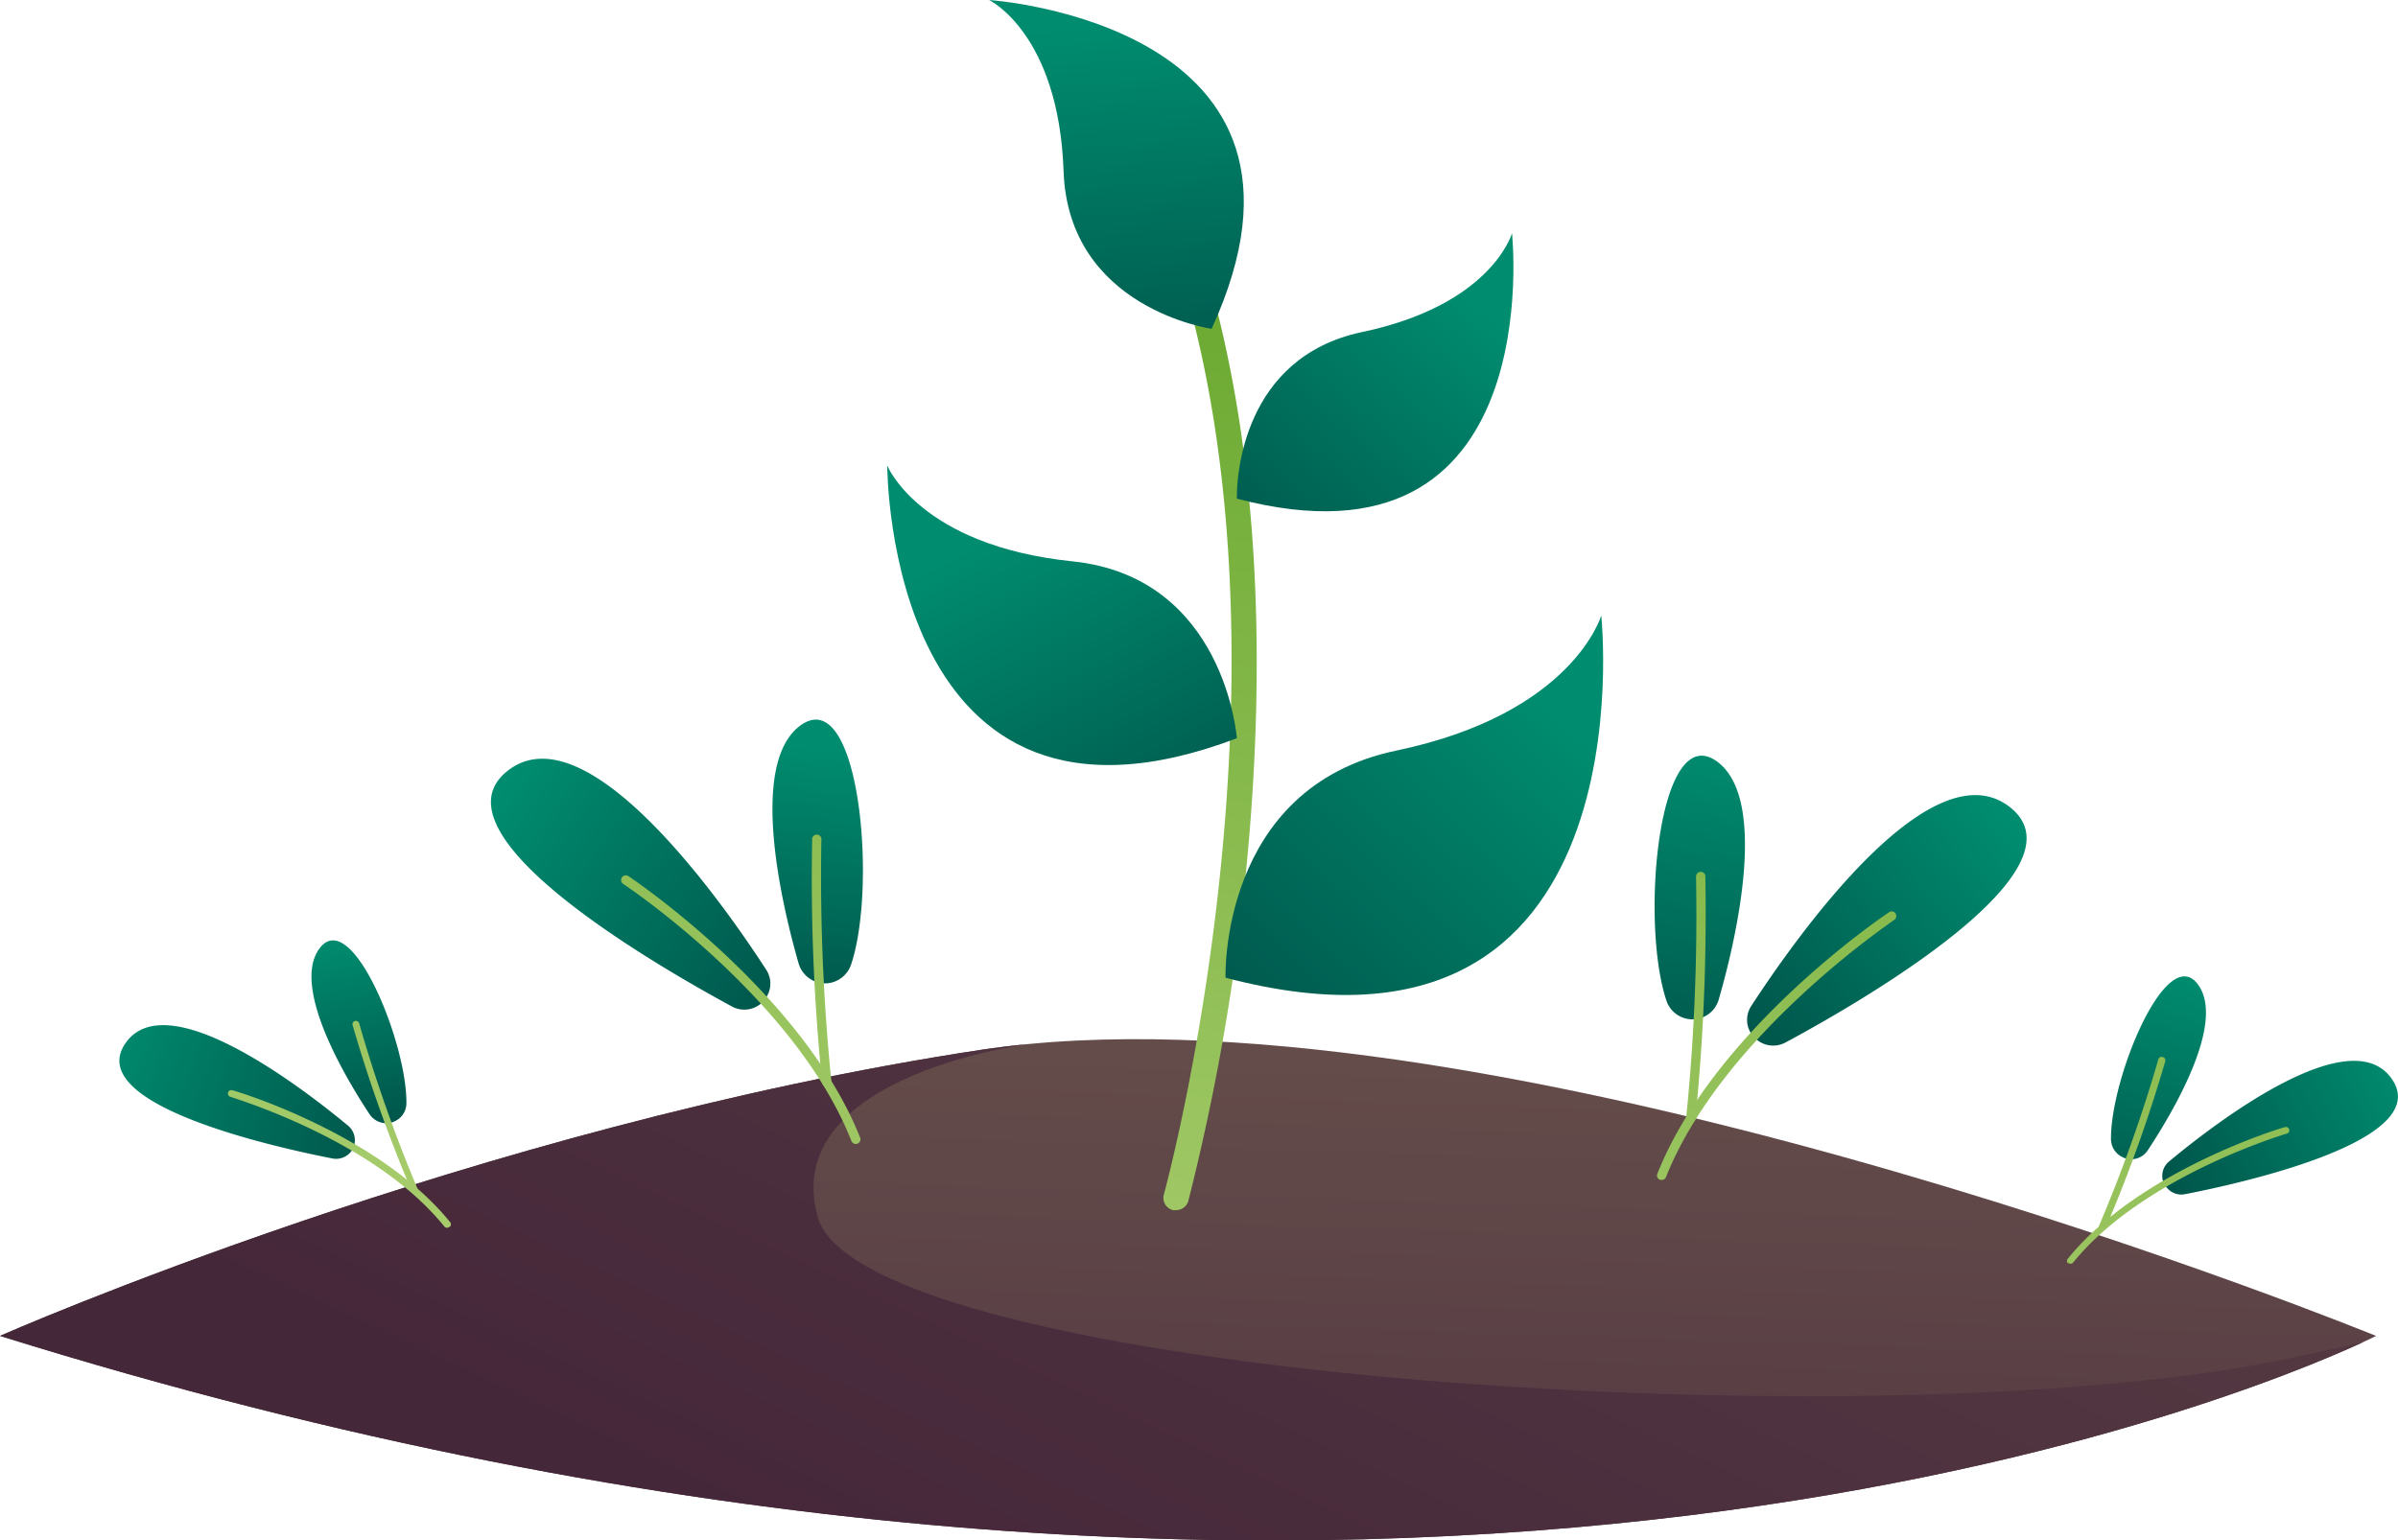
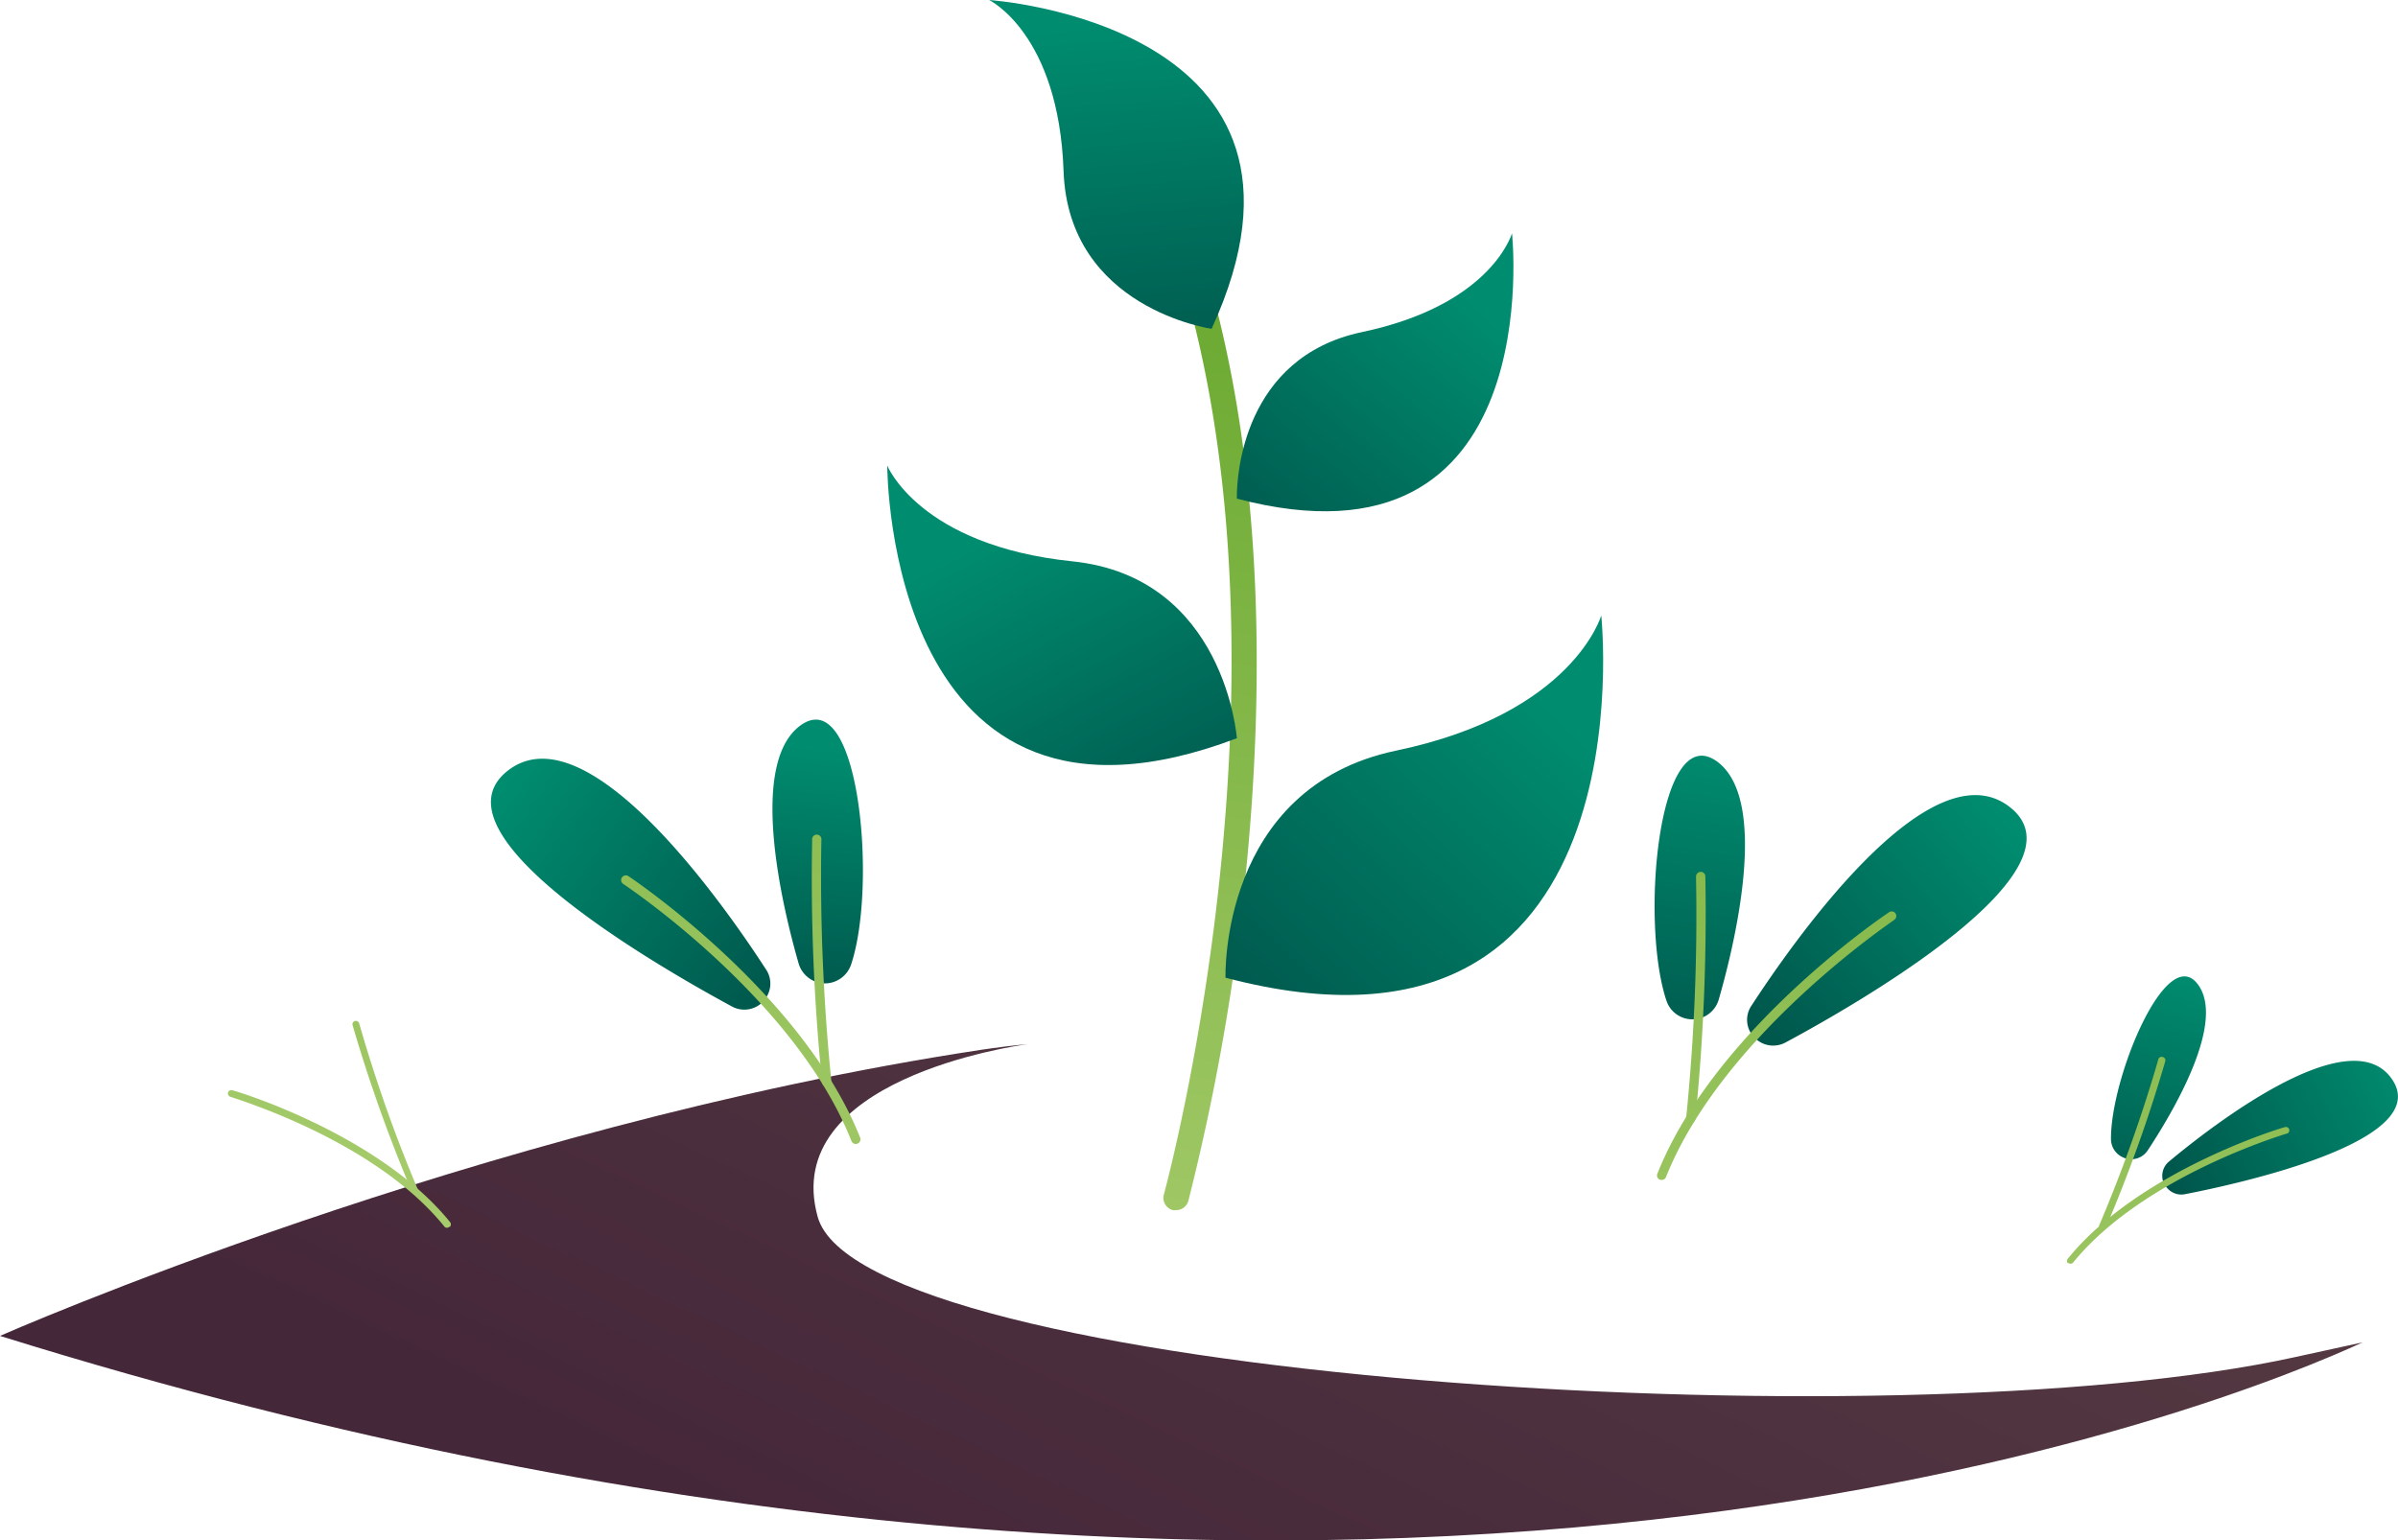
<svg xmlns="http://www.w3.org/2000/svg" xmlns:xlink="http://www.w3.org/1999/xlink" viewBox="0 0 190 122.09">
  <defs>
    <style>.cls-1{fill:url(#Degradado_sin_nombre_147);}.cls-2{fill:url(#Degradado_sin_nombre_147-2);}.cls-3{fill:url(#Degradado_sin_nombre_97);}.cls-4{fill:url(#Degradado_sin_nombre_97-2);}.cls-5{fill:url(#Degradado_sin_nombre_155);}.cls-6{fill:url(#Degradado_sin_nombre_155-2);}.cls-7{fill:url(#Degradado_sin_nombre_97-3);}.cls-8{fill:url(#Degradado_sin_nombre_97-4);}.cls-9{fill:url(#Degradado_sin_nombre_155-3);}.cls-10{fill:url(#Degradado_sin_nombre_155-4);}.cls-11{fill:url(#Degradado_sin_nombre_97-5);}.cls-12{fill:url(#Degradado_sin_nombre_97-6);}.cls-13{fill:url(#Degradado_sin_nombre_155-5);}.cls-14{fill:url(#Degradado_sin_nombre_155-6);}.cls-15{fill:url(#Degradado_sin_nombre_97-7);}.cls-16{fill:url(#Degradado_sin_nombre_97-8);}.cls-17{fill:url(#Degradado_sin_nombre_155-7);}.cls-18{fill:url(#Degradado_sin_nombre_155-8);}.cls-19{fill:url(#Degradado_sin_nombre_155-9);}.cls-20{fill:url(#Degradado_sin_nombre_97-9);}.cls-21{fill:url(#Degradado_sin_nombre_97-10);}.cls-22{fill:url(#Degradado_sin_nombre_97-11);}.cls-23{fill:url(#Degradado_sin_nombre_97-12);}</style>
    <linearGradient id="Degradado_sin_nombre_147" x1="94.87" y1="83.89" x2="92.38" y2="157.76" gradientUnits="userSpaceOnUse">
      <stop offset="0" stop-color="#644c4a" />
      <stop offset="1" stop-color="#45273a" />
    </linearGradient>
    <linearGradient id="Degradado_sin_nombre_147-2" x1="143.05" y1="0.66" x2="81.61" y2="131.7" xlink:href="#Degradado_sin_nombre_147" />
    <linearGradient id="Degradado_sin_nombre_97" x1="63.17" y1="78.26" x2="39.85" y2="62.39" gradientUnits="userSpaceOnUse">
      <stop offset="0" stop-color="#00554b" />
      <stop offset="1" stop-color="#008c6f" />
    </linearGradient>
    <linearGradient id="Degradado_sin_nombre_97-2" x1="63.37" y1="79.78" x2="65.62" y2="59.42" xlink:href="#Degradado_sin_nombre_97" />
    <linearGradient id="Degradado_sin_nombre_155" x1="55.3" y1="100.59" x2="73.77" y2="-11.28" gradientUnits="userSpaceOnUse">
      <stop offset="0" stop-color="#a7cc6c" />
      <stop offset="1" stop-color="#559d1c" />
    </linearGradient>
    <linearGradient id="Degradado_sin_nombre_155-2" x1="60.93" y1="101.51" x2="79.39" y2="-10.35" xlink:href="#Degradado_sin_nombre_155" />
    <linearGradient id="Degradado_sin_nombre_97-3" x1="29.84" y1="90.75" x2="7.83" y2="82.35" xlink:href="#Degradado_sin_nombre_97" />
    <linearGradient id="Degradado_sin_nombre_97-4" x1="29.71" y1="89.21" x2="26.98" y2="74.18" xlink:href="#Degradado_sin_nombre_97" />
    <linearGradient id="Degradado_sin_nombre_155-3" x1="26.23" y1="95.79" x2="44.7" y2="-16.08" xlink:href="#Degradado_sin_nombre_155" />
    <linearGradient id="Degradado_sin_nombre_155-4" x1="29.11" y1="96.26" x2="47.58" y2="-15.6" xlink:href="#Degradado_sin_nombre_155" />
    <linearGradient id="Degradado_sin_nombre_97-5" x1="138.44" y1="81.88" x2="158.68" y2="64.84" xlink:href="#Degradado_sin_nombre_97" />
    <linearGradient id="Degradado_sin_nombre_97-6" x1="132.03" y1="85.13" x2="136.3" y2="59.2" xlink:href="#Degradado_sin_nombre_97" />
    <linearGradient id="Degradado_sin_nombre_155-5" x1="135.66" y1="113.85" x2="154.12" y2="1.99" xlink:href="#Degradado_sin_nombre_155" />
    <linearGradient id="Degradado_sin_nombre_155-6" x1="128.8" y1="112.72" x2="147.27" y2="0.85" xlink:href="#Degradado_sin_nombre_155" />
    <linearGradient id="Degradado_sin_nombre_97-7" x1="171.72" y1="94.23" x2="190.54" y2="84.82" xlink:href="#Degradado_sin_nombre_97" />
    <linearGradient id="Degradado_sin_nombre_97-8" x1="167.43" y1="96.92" x2="173.29" y2="77.21" xlink:href="#Degradado_sin_nombre_97" />
    <linearGradient id="Degradado_sin_nombre_155-7" x1="168.53" y1="119.28" x2="186.99" y2="7.41" xlink:href="#Degradado_sin_nombre_155" />
    <linearGradient id="Degradado_sin_nombre_155-8" x1="164.34" y1="118.59" x2="182.81" y2="6.72" xlink:href="#Degradado_sin_nombre_155" />
    <linearGradient id="Degradado_sin_nombre_155-9" x1="85.35" y1="105.55" x2="103.82" y2="-6.32" xlink:href="#Degradado_sin_nombre_155" />
    <linearGradient id="Degradado_sin_nombre_97-9" x1="93.55" y1="68.38" x2="79.7" y2="41.92" xlink:href="#Degradado_sin_nombre_97" />
    <linearGradient id="Degradado_sin_nombre_97-10" x1="90.33" y1="31.82" x2="88.02" y2="1.99" xlink:href="#Degradado_sin_nombre_97" />
    <linearGradient id="Degradado_sin_nombre_97-11" x1="97.86" y1="45.55" x2="116.32" y2="23.71" xlink:href="#Degradado_sin_nombre_97" />
    <linearGradient id="Degradado_sin_nombre_97-12" x1="97.75" y1="83" x2="122.97" y2="56.36" xlink:href="#Degradado_sin_nombre_97" />
  </defs>
  <title>planten</title>
  <g id="Laag_2" data-name="Laag 2">
    <g id="Laag_1-2" data-name="Laag 1">
-       <path class="cls-1" d="M188.26,105.88s-.36.19-1.06.51c-9.24,4.28-78.57,33.39-187.2-.51,0,0,37.62-16.6,77.77-22.68q1.8-.27,3.69-.45h0C122.11,78.83,188.26,105.88,188.26,105.88Z" />
      <path class="cls-2" d="M187.2,106.39c-9.24,4.28-78.57,33.39-187.2-.51,0,0,37.62-16.6,77.77-22.68q1.8-.27,3.69-.45c-1.08.15-19.7,2.82-16.67,13.7,3.52,12.6,84.89,18.18,117.06,11.11Z" />
      <path class="cls-3" d="M60.27,79.56a2.05,2.05,0,0,1-2.26.22C52.88,77,33.51,66.07,40.34,61c6.31-4.66,17.07,10.77,20.35,15.83a2,2,0,0,1-.42,2.7Z" />
      <path class="cls-4" d="M65.58,77.93a2.19,2.19,0,0,1-2.3-1.56c-1.26-4.37-4-15.69.07-18.82,4.72-3.6,6.19,12.65,4.08,18.91a2.2,2.2,0,0,1-1.85,1.47Z" />
      <path class="cls-5" d="M67.92,90.65a.37.37,0,0,1-.46-.22C63,79.13,49.52,70.15,49.38,70.06a.37.37,0,0,1,.41-.62c.14.09,13.77,9.2,18.36,20.72a.37.37,0,0,1-.21.48Z" />
      <path class="cls-6" d="M65.62,86.12l-.07,0a.36.36,0,0,1-.41-.32,159.84,159.84,0,0,1-.79-19.22.37.37,0,1,1,.73,0,162.81,162.81,0,0,0,.79,19.12A.36.36,0,0,1,65.62,86.12Z" />
-       <path class="cls-7" d="M27.88,91.18a1.51,1.51,0,0,1-1.53.64C22.19,91,6.36,87.59,10,82.6c3.38-4.6,14.19,3.81,17.57,6.61a1.5,1.5,0,0,1,.29,2Z" />
-       <path class="cls-8" d="M31.21,88.9a1.59,1.59,0,0,1-1.93-.59c-1.82-2.76-6.19-10-4-13.09,2.51-3.53,7,7.45,6.92,12.26a1.57,1.57,0,0,1-1,1.42Z" />
-       <path class="cls-9" d="M35.59,97.24a.27.27,0,0,1-.36,0C29.66,90.3,18.37,87,18.26,86.93a.27.27,0,0,1-.19-.34.27.27,0,0,1,.33-.18c.12,0,11.57,3.42,17.25,10.44a.28.28,0,0,1,0,.38Z" />
+       <path class="cls-9" d="M35.59,97.24a.27.27,0,0,1-.36,0C29.66,90.3,18.37,87,18.26,86.93a.27.27,0,0,1-.19-.34.27.27,0,0,1,.33-.18c.12,0,11.57,3.42,17.25,10.44a.28.28,0,0,1,0,.38" />
      <path class="cls-10" d="M33,94.59l0,0a.28.28,0,0,1-.36-.14,119,119,0,0,1-4.7-13.19.27.27,0,0,1,.18-.34.28.28,0,0,1,.34.19A116.25,116.25,0,0,0,33.1,94.26.25.25,0,0,1,33,94.59Z" />
      <path class="cls-11" d="M139.2,82.41a2.05,2.05,0,0,0,2.26.22c5.13-2.75,24.5-13.71,17.67-18.75-6.31-4.65-17.07,10.78-20.36,15.83a2,2,0,0,0,.43,2.7Z" />
      <path class="cls-12" d="M133.89,80.78a2.17,2.17,0,0,0,2.29-1.56c1.26-4.36,4-15.68-.06-18.81-4.72-3.6-6.19,12.65-4.08,18.91a2.16,2.16,0,0,0,1.85,1.46Z" />
      <path class="cls-13" d="M131.55,93.5a.36.36,0,0,0,.45-.21C136.51,82,150,73,150.08,72.91a.37.37,0,0,0,.11-.51.36.36,0,0,0-.51-.1c-.14.09-13.77,9.19-18.36,20.72a.36.36,0,0,0,.2.48Z" />
      <path class="cls-14" d="M133.85,89h.07a.36.36,0,0,0,.41-.32,162.15,162.15,0,0,0,.79-19.22.36.36,0,0,0-.38-.36.38.38,0,0,0-.36.38,159.19,159.19,0,0,1-.78,19.11A.38.38,0,0,0,133.85,89Z" />
      <path class="cls-15" d="M171.59,94a1.48,1.48,0,0,0,1.52.65c4.17-.81,20-4.24,16.34-9.22-3.38-4.6-14.2,3.8-17.57,6.61a1.47,1.47,0,0,0-.29,2Z" />
      <path class="cls-16" d="M168.25,91.75a1.56,1.56,0,0,0,1.93-.59c1.82-2.76,6.2-10,4-13.09-2.5-3.52-7,7.46-6.92,12.27a1.59,1.59,0,0,0,1,1.41Z" />
      <path class="cls-17" d="M163.87,100.09a.28.28,0,0,0,.37,0c5.57-6.88,16.86-10.22,17-10.26a.27.27,0,0,0-.15-.51c-.11,0-11.56,3.42-17.24,10.43a.27.27,0,0,0,0,.38Z" />
      <path class="cls-18" d="M166.45,97.44l.05,0a.26.26,0,0,0,.35-.14,117,117,0,0,0,4.71-13.19.27.27,0,0,0-.19-.33A.27.27,0,0,0,171,84a116.39,116.39,0,0,1-4.68,13.13A.27.27,0,0,0,166.45,97.44Z" />
      <path class="cls-19" d="M93.2,95.91a1.26,1.26,0,0,1-.27,0,1,1,0,0,1-.71-1.25c.12-.44,12-44.13,0-76.92a1,1,0,1,1,1.9-.69c6.36,17.47,6,37.8,4.63,51.77a177.64,177.64,0,0,1-4.6,26.38A1,1,0,0,1,93.2,95.91Z" />
      <path class="cls-20" d="M98,58.51C70.38,69,70.3,37.27,70.3,36.9c0,0,2.56,6.34,14.67,7.59S98,58.51,98,58.51Z" />
      <path class="cls-21" d="M96,26.06s-11.35-1.6-11.73-12.5S78.37,0,78.37,0,107.1,1.88,96,26.06Z" />
      <path class="cls-22" d="M98,39.52v-.2c0-1.5.45-11,9.91-13,10-2.1,11.78-7.49,11.89-7.83h0S122.79,46.06,98,39.52Z" />
      <path class="cls-23" d="M97.1,77.49s-.5-15.07,13.53-18,16.24-10.71,16.24-10.71S130.93,86.42,97.1,77.49Z" />
    </g>
  </g>
</svg>